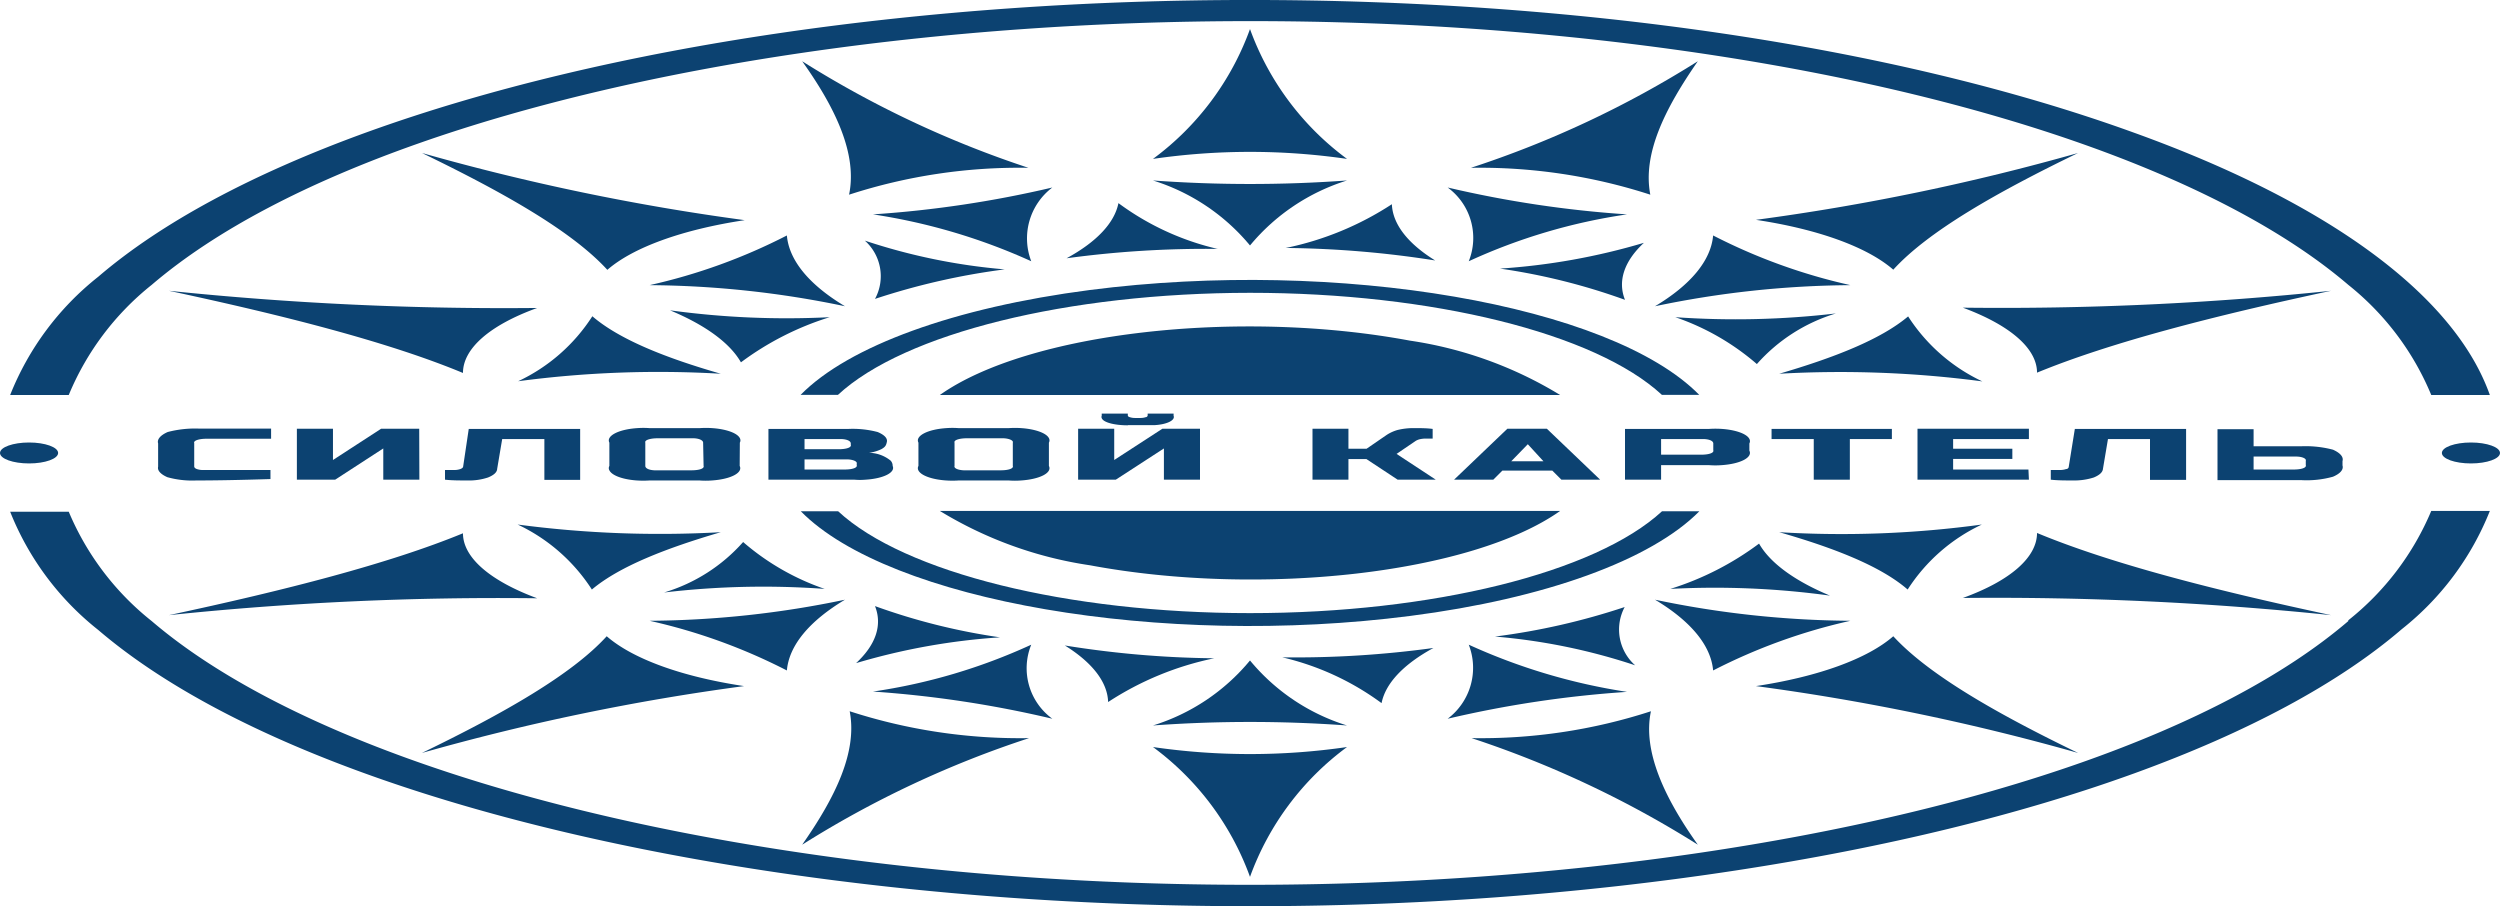
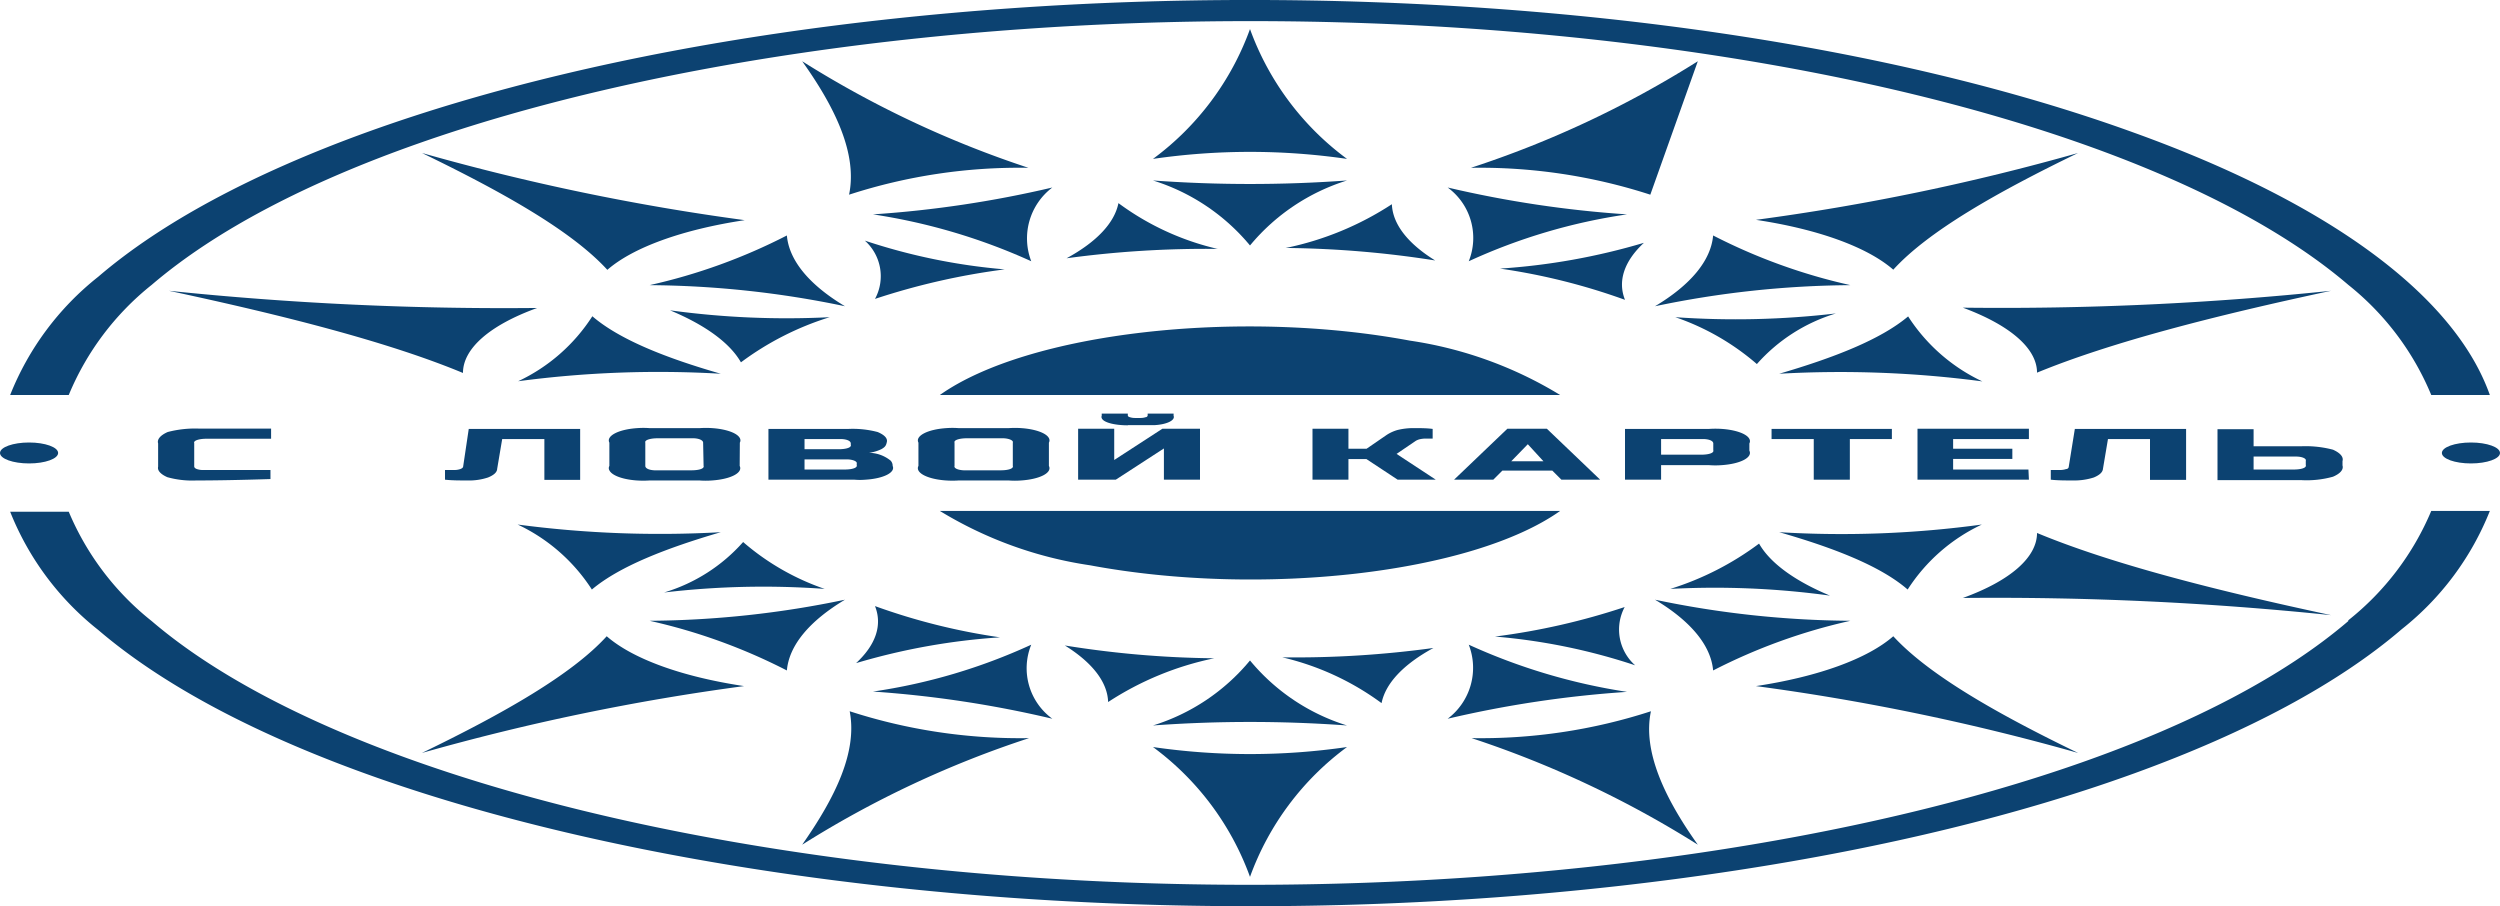
<svg xmlns="http://www.w3.org/2000/svg" viewBox="0 0 160 58">
  <defs>
    <style>.cls-1{fill:#0c4271;}</style>
  </defs>
  <g id="Layer_2" data-name="Layer 2">
    <g id="Layer_1-2" data-name="Layer 1">
      <g id="Layer_2-2" data-name="Layer 2">
        <g id="Layer_1-2-2" data-name="Layer 1-2">
          <path class="cls-1" d="M9.71,18.23C26.15,4.17,70.94-2.41,109.76,3.55c18.26,2.8,32.8,8.07,40.53,14.68a17.65,17.65,0,0,1,5.31,7.05h3.75C157.1,18.93,149.09,13,136.57,8.49,105.34-2.83,54.68-2.83,23.43,8.48c-7.3,2.65-13.12,5.78-17.14,9.23A18.23,18.23,0,0,0,.65,25.28H4.4A17.65,17.65,0,0,1,9.71,18.23ZM150.29,39.75c-16.44,14.06-61.23,20.64-100,14.68C32,51.63,17.44,46.36,9.71,39.75a17.65,17.65,0,0,1-5.31-7H.65a18.23,18.23,0,0,0,5.64,7.57C23.46,55,70.39,61.94,111.09,55.71c19.22-2.93,34.51-8.47,42.62-15.44a18.23,18.23,0,0,0,5.64-7.57H155.6a17.65,17.65,0,0,1-5.31,7Z" />
-           <path class="cls-1" d="M80,18.74c11.65,0,22.11,2.59,26.36,6.53h2.39c-5.66-5.76-23.11-8.76-39-6.71-8.64,1.12-15.43,3.58-18.51,6.71h2.39C57.88,21.33,68.35,18.75,80,18.74Zm0,20.5c-11.65,0-22.12-2.59-26.36-6.52H51.25c5.66,5.75,23.11,8.75,39,6.7,8.64-1.11,15.43-3.58,18.51-6.7h-2.39C102.11,36.65,91.65,39.24,80,39.24Z" />
          <path class="cls-1" d="M60.15,32.7h39.7c-5.65,4-19.11,5.53-30.08,3.48A25.59,25.59,0,0,1,60.15,32.7Z" />
          <path class="cls-1" d="M99.85,25.28H60.15c5.65-4,19.11-5.53,30.08-3.48A25.59,25.59,0,0,1,99.85,25.28Z" />
          <path class="cls-1" d="M80,1.86a17.88,17.88,0,0,1-6.21,8.31,43.07,43.07,0,0,1,12.42,0A17.88,17.88,0,0,1,80,1.86Z" />
          <path class="cls-1" d="M80,15.71a13.14,13.14,0,0,1,6.21-4.16,85.81,85.81,0,0,1-12.42,0A13.14,13.14,0,0,1,80,15.71Z" />
-           <path class="cls-1" d="M108.66,3.92a65.14,65.14,0,0,1-14.52,6.82,35.35,35.35,0,0,1,11.48,1.72C105.12,9.87,106.52,7,108.66,3.92Z" />
+           <path class="cls-1" d="M108.66,3.92a65.14,65.14,0,0,1-14.52,6.82,35.35,35.35,0,0,1,11.48,1.72Z" />
          <path class="cls-1" d="M94,16.72a36.91,36.91,0,0,1,10.13-3A70.52,70.52,0,0,1,92.65,12,4,4,0,0,1,94,16.72Z" />
          <path class="cls-1" d="M133,9.79a146.33,146.33,0,0,1-20.62,4.28c4,.6,7.14,1.75,8.79,3.19C123.4,14.81,127.77,12.32,133,9.79Z" />
          <path class="cls-1" d="M105.92,19.6a62.61,62.61,0,0,1,12.51-1.35,36.66,36.66,0,0,1-8.79-3.18C109.5,16.67,108.21,18.23,105.92,19.6Z" />
          <path class="cls-1" d="M149.19,18.61a203.16,203.16,0,0,1-23.57,1.08c3,1.11,4.75,2.6,4.75,4.16C135.08,21.91,141.75,20.2,149.19,18.61Z" />
          <path class="cls-1" d="M113.87,23.92a69.2,69.2,0,0,1,13,.49,11.45,11.45,0,0,1-4.75-4.16C120.35,21.74,117.35,22.9,113.87,23.92Z" />
          <path class="cls-1" d="M149.19,39.37c-7.44-1.59-14.11-3.3-18.82-5.26,0,1.56-1.71,3.06-4.75,4.16A208,208,0,0,1,149.19,39.37Z" />
          <path class="cls-1" d="M113.87,34.06c3.48,1,6.48,2.16,8.22,3.67a11.39,11.39,0,0,1,4.75-4.16A66.36,66.36,0,0,1,113.87,34.06Z" />
          <path class="cls-1" d="M133,48.19c-5.19-2.51-9.56-5-11.83-7.47-1.65,1.44-4.81,2.59-8.79,3.19A146.71,146.71,0,0,1,133,48.19Z" />
          <path class="cls-1" d="M105.92,38.38c2.29,1.37,3.58,2.93,3.72,4.53a36.66,36.66,0,0,1,8.79-3.18A62.61,62.61,0,0,1,105.92,38.38Z" />
          <path class="cls-1" d="M108.66,54.06c-2.14-3-3.54-6-3-8.54a35.27,35.27,0,0,1-11.48,1.72A65.67,65.67,0,0,1,108.66,54.06Z" />
          <path class="cls-1" d="M94,41.26A4.08,4.08,0,0,1,92.65,46a70.52,70.52,0,0,1,11.48-1.72A38.24,38.24,0,0,1,94,41.26Z" />
          <path class="cls-1" d="M80,56.12a17.88,17.88,0,0,1,6.21-8.31,43.07,43.07,0,0,1-12.42,0A17.88,17.88,0,0,1,80,56.12Z" />
          <path class="cls-1" d="M80,42.27a13.07,13.07,0,0,1-6.21,4.16,85.81,85.81,0,0,1,12.42,0A13.07,13.07,0,0,1,80,42.27Z" />
          <path class="cls-1" d="M51.34,54.06a65.14,65.14,0,0,1,14.52-6.82,35.35,35.35,0,0,1-11.48-1.72C54.88,48.11,53.48,51,51.34,54.06Z" />
          <path class="cls-1" d="M66,41.26a36.91,36.91,0,0,1-10.13,3A70.52,70.52,0,0,1,67.35,46,4,4,0,0,1,66,41.26Z" />
          <path class="cls-1" d="M27,48.19a146.33,146.33,0,0,1,20.62-4.28c-4-.6-7.14-1.75-8.79-3.19C36.6,43.17,32.23,45.66,27,48.19Z" />
          <path class="cls-1" d="M54.08,38.38a62.61,62.61,0,0,1-12.51,1.35,36.66,36.66,0,0,1,8.79,3.18C50.5,41.31,51.79,39.75,54.08,38.38Z" />
-           <path class="cls-1" d="M10.81,39.37a203.16,203.16,0,0,1,23.57-1.08c-3-1.11-4.75-2.6-4.75-4.16C24.92,36.07,18.25,37.78,10.81,39.37Z" />
          <path class="cls-1" d="M46.13,34.06a69.2,69.2,0,0,1-13-.49,11.45,11.45,0,0,1,4.75,4.16C39.65,36.24,42.65,35.08,46.13,34.06Z" />
          <path class="cls-1" d="M10.81,18.61c7.44,1.59,14.11,3.3,18.82,5.26,0-1.56,1.71-3.06,4.75-4.16A208,208,0,0,1,10.81,18.61Z" />
          <path class="cls-1" d="M46.13,23.92c-3.48-1-6.48-2.18-8.22-3.68a11.39,11.39,0,0,1-4.75,4.16A68,68,0,0,1,46.13,23.92Z" />
          <path class="cls-1" d="M27,9.79c5.23,2.53,9.6,5,11.87,7.48,1.65-1.44,4.81-2.58,8.79-3.18A147.6,147.6,0,0,1,27,9.79Z" />
          <path class="cls-1" d="M54.08,19.6c-2.29-1.37-3.58-2.93-3.72-4.53a36.66,36.66,0,0,1-8.79,3.18A62.61,62.61,0,0,1,54.08,19.6Z" />
          <path class="cls-1" d="M51.34,3.92c2.14,3,3.54,5.95,3,8.54a35.27,35.27,0,0,1,11.48-1.72A65.67,65.67,0,0,1,51.34,3.92Z" />
          <path class="cls-1" d="M66,16.72A4.08,4.08,0,0,1,67.35,12a70.52,70.52,0,0,1-11.48,1.72A38.24,38.24,0,0,1,66,16.72Z" />
          <path class="cls-1" d="M55.35,15.4A3.05,3.05,0,0,1,56,19.13a44.45,44.45,0,0,1,8.3-1.89A38.45,38.45,0,0,1,55.35,15.4Z" />
          <path class="cls-1" d="M71.58,13c-.25,1.26-1.39,2.48-3.32,3.53a66.26,66.26,0,0,1,9.67-.6A17.19,17.19,0,0,1,71.58,13Z" />
          <path class="cls-1" d="M89.08,13.07a19.65,19.65,0,0,1-6.79,2.8,65,65,0,0,1,9.56.8C90.09,15.58,89.13,14.34,89.08,13.07Z" />
          <path class="cls-1" d="M105.21,15.54A41.78,41.78,0,0,1,96,17.19a40.29,40.29,0,0,1,8,2C103.52,18,103.94,16.72,105.21,15.54Z" />
          <path class="cls-1" d="M117.5,20.06a55,55,0,0,1-10.28.24,15.78,15.78,0,0,1,5.22,3A11,11,0,0,1,117.5,20.06Z" />
          <path class="cls-1" d="M117.12,38.12c-2.28-.95-3.84-2.1-4.54-3.33a18.85,18.85,0,0,1-5.68,2.9A54,54,0,0,1,117.12,38.12Z" />
          <path class="cls-1" d="M104.65,42.58a3.06,3.06,0,0,1-.67-3.73,43.67,43.67,0,0,1-8.3,1.89A38.52,38.52,0,0,1,104.65,42.58Z" />
          <path class="cls-1" d="M88.42,45c.25-1.26,1.39-2.48,3.32-3.53a64.9,64.9,0,0,1-9.67.6A17.35,17.35,0,0,1,88.42,45Z" />
          <path class="cls-1" d="M70.92,44.93a19.65,19.65,0,0,1,6.79-2.8,63.59,63.59,0,0,1-9.56-.82C69.92,42.41,70.88,43.66,70.92,44.93Z" />
          <path class="cls-1" d="M54.79,42.44A41.78,41.78,0,0,1,64,40.79a40.29,40.29,0,0,1-8-2C56.48,40,56.06,41.26,54.79,42.44Z" />
          <path class="cls-1" d="M42.5,37.92a54.13,54.13,0,0,1,10.28-.23,15.78,15.78,0,0,1-5.22-3A10.94,10.94,0,0,1,42.5,37.92Z" />
          <path class="cls-1" d="M42.88,19.86c2.28.95,3.84,2.1,4.54,3.33A18.85,18.85,0,0,1,53.1,20.3,54.78,54.78,0,0,1,42.88,19.86Z" />
          <ellipse class="cls-1" cx="1.86" cy="28.99" rx="1.86" ry="0.67" />
          <ellipse class="cls-1" cx="158.14" cy="28.99" rx="1.86" ry="0.67" />
          <path class="cls-1" d="M17.31,30.66c-1.91.06-3.49.09-4.75.09a5.89,5.89,0,0,1-1.85-.21c-.43-.19-.65-.43-.59-.67V28.38c-.08-.26.14-.52.61-.73a6.89,6.89,0,0,1,2-.22h4.62v.65H13.2c-.37,0-.72.08-.77.21a.08.08,0,0,0,0,.07v1.49c0,.07.06.13.17.17a1.23,1.23,0,0,0,.45.06h2.87l1.39,0Z" />
-           <path class="cls-1" d="M26.84,30.7H24.53v-2l-3.08,2H19V27.44h2.31v2l3.08-2h2.44Z" />
          <path class="cls-1" d="M31.23,30.56a3.83,3.83,0,0,1-1.3.19c-.49,0-1,0-1.45-.05v-.62h.58a1.16,1.16,0,0,0,.4-.06q.16-.06.18-.15L30,27.45h7.13v3.26H34.84V28.1h-2.7L31.82,30C31.81,30.23,31.6,30.41,31.23,30.56Z" />
          <path class="cls-1" d="M47.34,29.82c.22.44-.58.85-1.78.93a5.21,5.21,0,0,1-.79,0H41.56c-1.2.08-2.35-.21-2.56-.65a.28.28,0,0,1,0-.28V28.33c-.22-.43.58-.85,1.78-.93a5.21,5.21,0,0,1,.79,0h3.21c1.2-.08,2.35.21,2.57.64a.3.3,0,0,1,0,.29ZM45,28.33c0-.13-.2-.26-.58-.28H42.07c-.37,0-.72.08-.77.21a.09.09,0,0,0,0,.07v1.49c0,.14.2.26.58.28h2.38c.37,0,.72-.07.77-.21a.09.09,0,0,0,0-.07Z" />
          <path class="cls-1" d="M49.18,27.45h5.14a6.25,6.25,0,0,1,1.85.2c.43.18.64.4.59.63s-.1.32-.34.46a2.5,2.5,0,0,1-.82.24,2.24,2.24,0,0,1,1.4.5.49.49,0,0,1,.13.34c.19.42-.59.81-1.74.88a4.09,4.09,0,0,1-.7,0H49.18Zm5.27.93c0-.14-.2-.26-.58-.28H51.49v.65h2.19c.37,0,.72-.07.77-.21a.08.08,0,0,0,0-.07Zm.38,1.3c.05-.14-.2-.26-.58-.28H51.49v.65h2.57c.37,0,.72-.07.77-.21a.08.08,0,0,0,0-.07Z" />
          <path class="cls-1" d="M67.13,29.82c.22.44-.58.85-1.78.93a5.21,5.21,0,0,1-.79,0H61.35c-1.2.08-2.35-.21-2.57-.64a.3.3,0,0,1,0-.29V28.33c-.22-.43.58-.85,1.78-.93a5.21,5.21,0,0,1,.79,0h3.21c1.2-.08,2.35.21,2.57.64a.3.3,0,0,1,0,.29Zm-2.31-1.49c.05-.13-.2-.26-.58-.28H61.86c-.37,0-.72.08-.77.21a.09.09,0,0,0,0,.07v1.49c-.05.14.2.26.58.28h2.38c.37,0,.72-.07.77-.21a.09.09,0,0,0,0-.07Z" />
          <path class="cls-1" d="M74.49,30.7v-2l-3.08,2H69V27.44h2.31v2l3.08-2H76.8V30.7Zm-2.31-3.48c-.81,0-1.56-.17-1.67-.46a.19.19,0,0,1,0-.15v-.14h1.67v.12s0,.08.13.11a1,1,0,0,0,.32.05H73a1,1,0,0,0,.32-.05c.08,0,.13-.07.13-.11v-.12h1.66v.14c.12.29-.44.56-1.24.6H72.18Z" />
          <path class="cls-1" d="M90.54,27.4c.39,0,.77,0,1.15.05v.62h-.51a1.73,1.73,0,0,0-.35.05,1,1,0,0,0-.23.1l-1.22.83,2.51,1.65H89.45l-2-1.32H86.3V30.7H84V27.44h2.3v1.28h1.16l1.28-.88a2.55,2.55,0,0,1,.7-.32A4.22,4.22,0,0,1,90.54,27.4Z" />
          <path class="cls-1" d="M95.57,30.7H93.06l3.41-3.26H99l3.41,3.26H99.93l-.58-.58h-3.2Zm1.15-1.18h2.06l-1-1.09Z" />
          <path class="cls-1" d="M104,27.45h5.39c1.2-.08,2.35.21,2.57.64a.3.3,0,0,1,0,.29v.46c.22.44-.58.85-1.78.93a5.21,5.21,0,0,1-.79,0h-3.08v.93H104Zm5.65.93c0-.14-.2-.26-.58-.28h-2.76v1h2.57c.37,0,.72-.07.77-.21a.08.08,0,0,0,0-.07Z" />
          <path class="cls-1" d="M118.39,30.7h-2.31V28.1h-2.7v-.65h7.7v.65h-2.69Z" />
          <path class="cls-1" d="M129.85,30.7h-7.13V27.44h7.13v.66H125v.62h3.79v.65H125v.68h4.82Z" />
          <path class="cls-1" d="M134,30.56a4.1,4.1,0,0,1-1.3.19c-.49,0-1,0-1.45-.05v-.62h.58a1.2,1.2,0,0,0,.4-.06c.11,0,.17-.09.17-.15l.39-2.42h7.12v3.26H137.6V28.1h-2.69L134.59,30C134.57,30.23,134.36,30.41,134,30.56Z" />
          <path class="cls-1" d="M144.23,28.56h3.08a6.89,6.89,0,0,1,2,.22c.47.21.69.47.61.73v.28c.08.26-.14.52-.61.72a6.26,6.26,0,0,1-2,.22h-5.39V27.47h2.31Zm3.34.93c.05-.13-.2-.26-.58-.27h-2.76v.83h2.57c.37,0,.72-.07.77-.21a.08.08,0,0,0,0-.07Z" />
        </g>
      </g>
    </g>
  </g>
</svg>